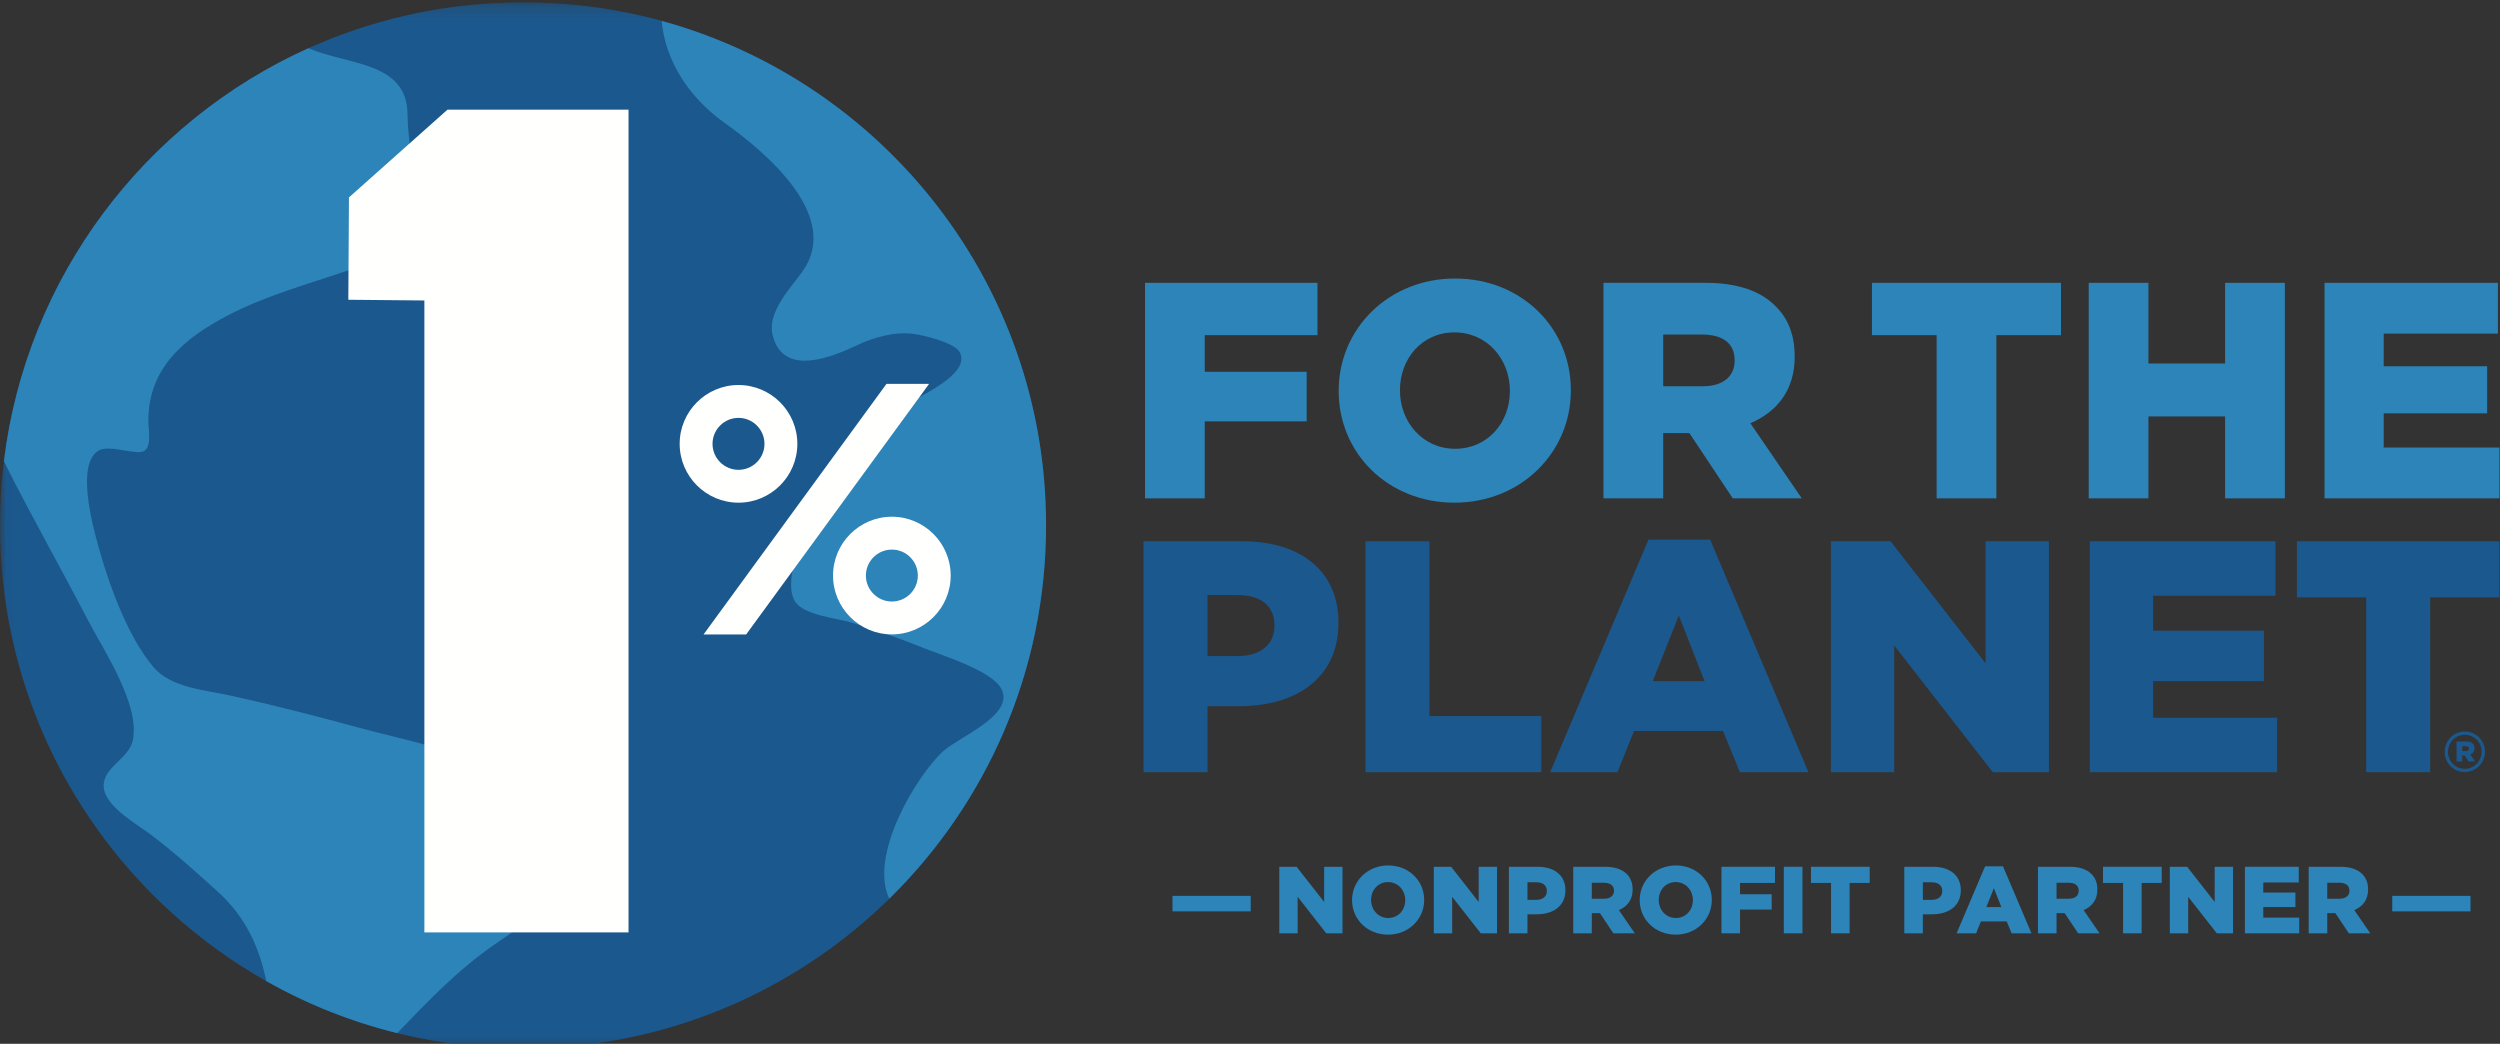
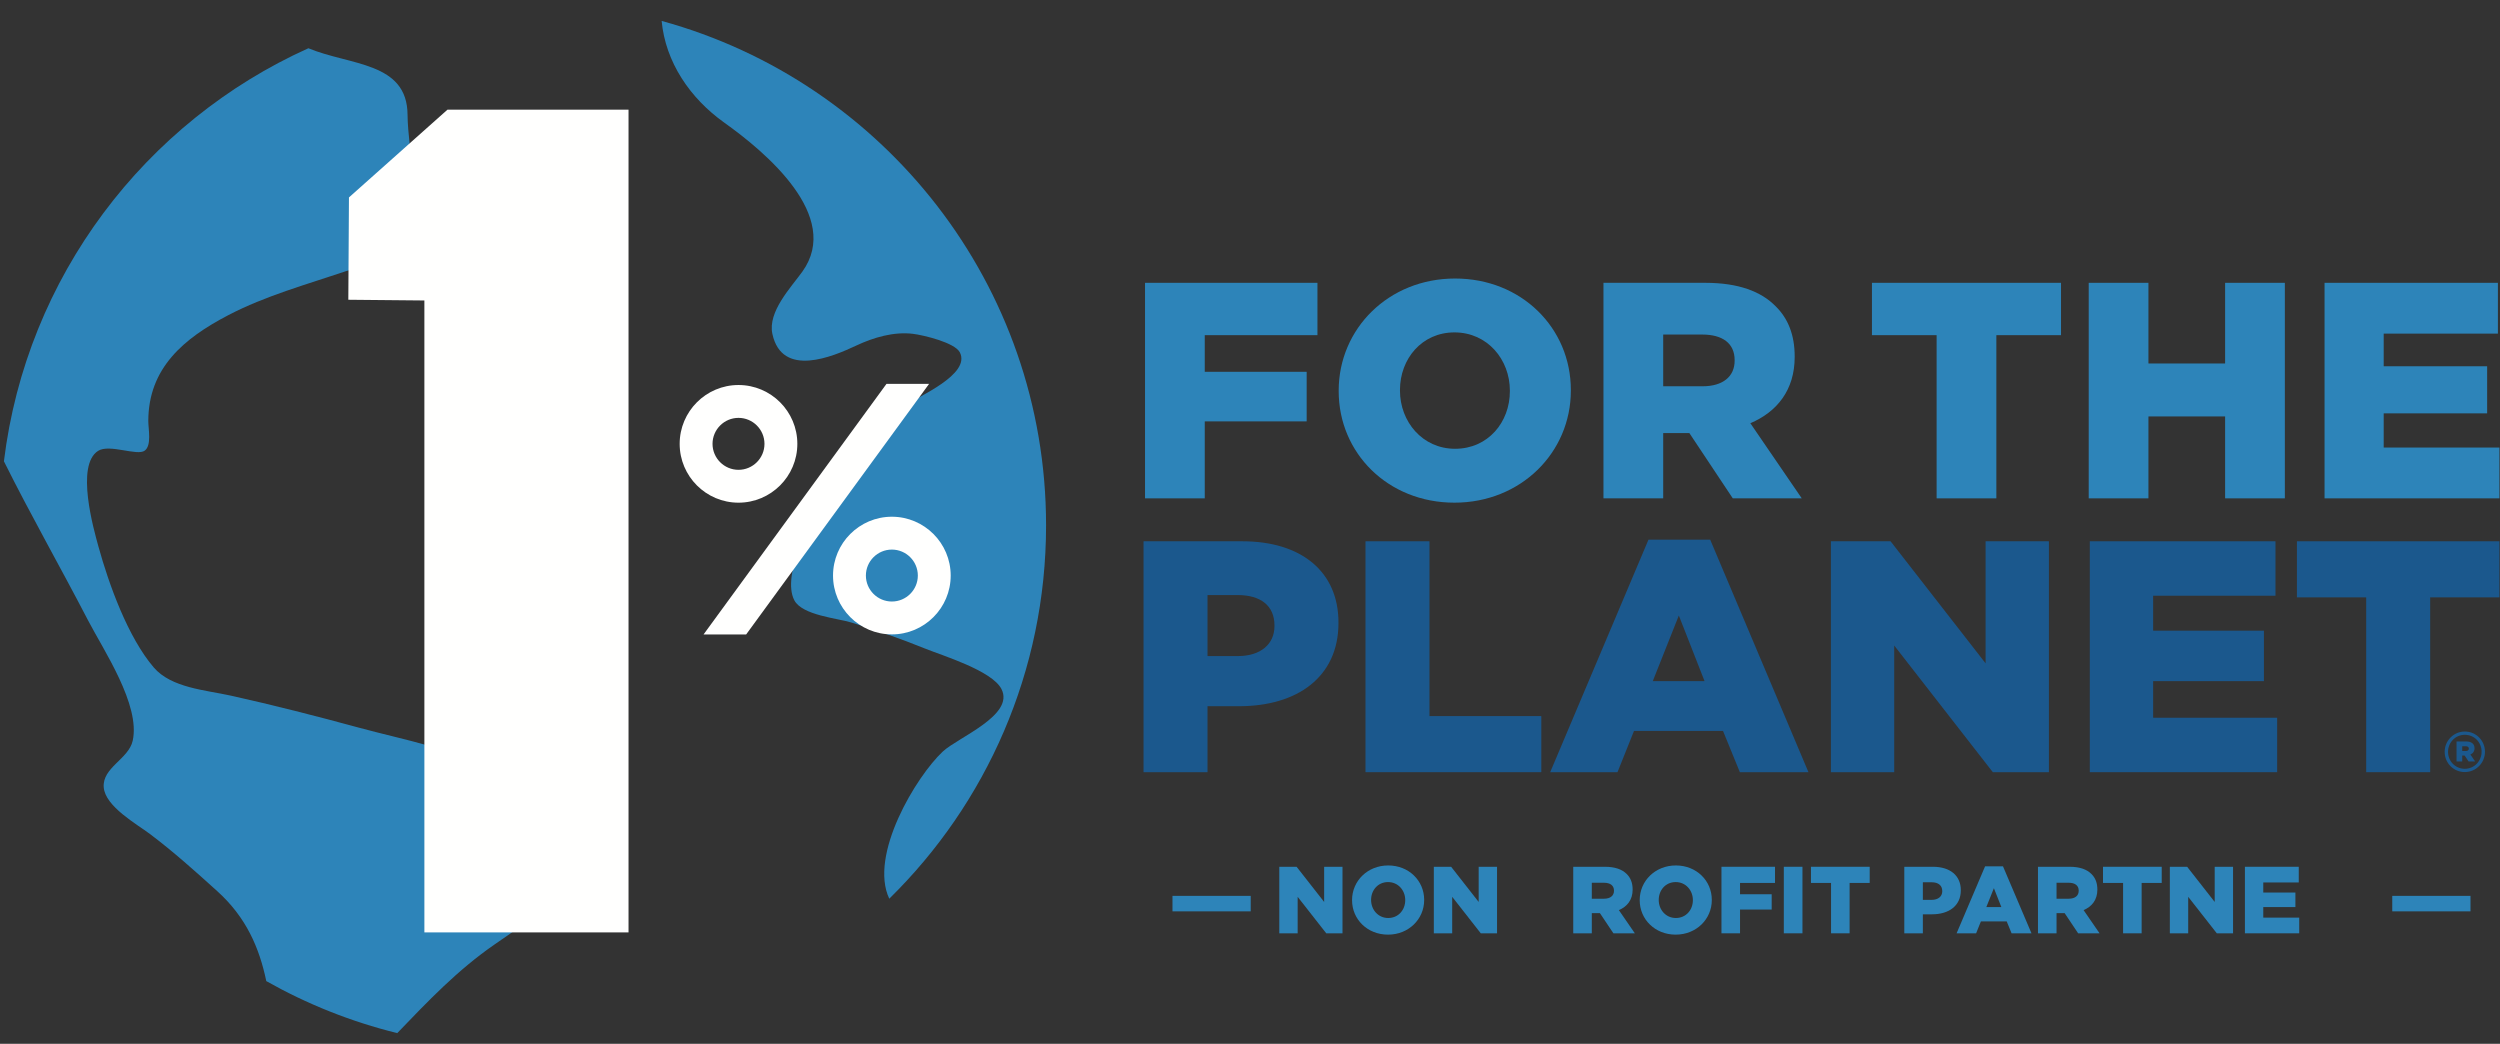
<svg xmlns="http://www.w3.org/2000/svg" xmlns:xlink="http://www.w3.org/1999/xlink" width="194px" height="81px" viewBox="0 0 194 81" version="1.1">
  <rect x="0" y="0" width="194" height="81" fill="#333333" stroke="none" />
  <title>1-percent-for-the-planet</title>
  <defs>
    <polygon id="path-1" points="0.011 0.179 81.175 0.179 81.175 81.354 0.011 81.354" />
  </defs>
  <g id="1-percent-for-the-planet" stroke="none" stroke-width="1" fill="none" fill-rule="evenodd">
    <g id="Group-3">
      <mask id="mask-2" fill="white">
        <use xlink:href="#path-1" />
      </mask>
      <g id="Clip-2" />
-       <path d="M0,40.768 C0,18.351 18.172,0.179 40.585,0.179 C63.003,0.179 81.175,18.351 81.175,40.768 C81.175,63.182 63.003,81.354 40.585,81.354 C18.172,81.354 0,63.182 0,40.768" id="Fill-1" fill="#1B588D" mask="url(#mask-2)" />
    </g>
    <path d="M0.304,35.796 C2.376,39.958 4.68,43.993 6.832,48.139 C8.029,50.445 10.913,54.702 10.298,57.481 C9.982,58.905 7.928,59.561 8.049,61.097 C8.167,62.588 10.636,63.963 11.642,64.722 C13.468,66.099 15.177,67.632 16.871,69.165 C19.098,71.181 20.121,73.531 20.664,76.134 C23.814,77.913 27.225,79.28 30.826,80.17 C33.205,77.694 35.51,75.268 38.398,73.276 C39.968,72.193 41.777,71.056 42.661,69.306 C43.838,66.972 42.522,65.556 41.828,63.551 C41.205,61.752 40.584,61.064 38.63,59.968 C35.331,58.116 31.44,57.443 27.826,56.46 C24.551,55.568 21.21,54.713 17.896,53.978 C15.974,53.551 13.296,53.385 11.934,51.797 C9.92,49.448 8.44,45.318 7.637,42.405 C7.265,41.053 5.852,36.094 7.619,34.984 C8.493,34.435 10.647,35.403 11.23,34.97 C11.785,34.556 11.507,33.299 11.508,32.66 C11.519,28.567 14.24,26.268 17.719,24.455 C20.606,22.95 23.785,22.078 26.857,21.039 C27.996,20.654 29.987,20.322 30.905,19.454 C33.012,17.46 31.639,11.709 31.626,8.912 C31.606,4.792 27.154,5.088 23.931,3.744 C11.263,9.452 2.053,21.471 0.304,35.796" id="Fill-4" fill="#2D84B9" />
    <path d="M56.202,9.515 C59.397,11.792 65.351,16.77 62.266,21.074 C61.389,22.298 59.557,24.192 59.939,25.922 C60.693,29.352 64.631,27.671 66.453,26.813 C67.783,26.187 69.366,25.72 70.862,25.907 C71.64,26.004 74.099,26.58 74.487,27.349 C75.347,29.06 71.255,30.756 70.309,31.431 C67.665,33.318 65.312,35.431 63.857,38.369 C63.048,40.003 60.603,44.598 61.64,46.582 C62.254,47.754 65.005,47.976 66.075,48.309 C67.97,48.897 69.897,49.563 71.735,50.31 C73.099,50.865 76.972,52.029 77.712,53.466 C78.762,55.504 74.33,57.223 73.161,58.318 C71.1,60.249 67.408,66.35 69.007,69.739 C76.515,62.374 81.175,52.116 81.175,40.768 C81.175,22.076 68.539,6.339 51.344,1.624 C51.641,4.823 53.552,7.628 56.202,9.515" id="Fill-5" fill="#2D84B9" />
    <polyline id="Fill-6" fill="#FFFFFE" points="32.932 72.354 32.932 23.317 27.03 23.261 27.079 15.32 34.723 8.511 48.774 8.511 48.774 72.354 32.932 72.354" />
    <polyline id="Fill-7" fill="#FFFFFE" points="68.79 29.79 72.096 29.79 57.899 49.237 54.593 49.237 68.79 29.79" />
    <path d="M55.292,34.443 C55.292,33.332 56.197,32.427 57.308,32.427 C58.419,32.427 59.323,33.332 59.323,34.443 C59.323,35.553 58.419,36.458 57.308,36.458 C56.197,36.458 55.292,35.553 55.292,34.443 Z M52.742,34.443 C52.742,36.96 54.791,39.008 57.308,39.008 C59.825,39.008 61.874,36.96 61.874,34.443 C61.874,31.925 59.825,29.877 57.308,29.877 C54.791,29.877 52.742,31.925 52.742,34.443 L52.742,34.443 Z" id="Fill-8" fill="#FFFFFE" />
    <path d="M67.193,44.663 C67.193,43.552 68.097,42.648 69.209,42.648 C70.32,42.648 71.224,43.552 71.224,44.663 C71.224,45.774 70.32,46.678 69.209,46.678 C68.097,46.678 67.193,45.774 67.193,44.663 Z M64.643,44.663 C64.643,47.181 66.691,49.229 69.209,49.229 C71.725,49.229 73.774,47.181 73.774,44.663 C73.774,42.146 71.725,40.098 69.209,40.098 C66.691,40.098 64.643,42.146 64.643,44.663 L64.643,44.663 Z" id="Fill-9" fill="#FFFFFE" />
    <polyline id="Fill-10" fill="#2D84B9" points="88.854 21.947 102.234 21.947 102.234 26.009 93.489 26.009 93.489 28.852 101.397 28.852 101.397 32.699 93.489 32.699 93.489 38.672 88.854 38.672 88.854 21.947" />
    <path d="M117.166,30.358 L117.166,30.31 C117.166,27.896 115.422,25.794 112.866,25.794 C110.333,25.794 108.638,27.849 108.638,30.262 L108.638,30.31 C108.638,32.723 110.381,34.825 112.914,34.825 C115.47,34.825 117.166,32.77 117.166,30.358 Z M103.882,30.358 L103.882,30.31 C103.882,25.508 107.753,21.613 112.914,21.613 C118.073,21.613 121.898,25.459 121.898,30.262 L121.898,30.31 C121.898,35.112 118.027,39.007 112.866,39.007 C107.705,39.007 103.882,35.16 103.882,30.358 L103.882,30.358 Z" id="Fill-11" fill="#2D84B9" />
    <path d="M132.124,29.975 C133.7,29.975 134.608,29.211 134.608,27.992 L134.608,27.944 C134.608,26.63 133.652,25.961 132.099,25.961 L129.065,25.961 L129.065,29.975 L132.124,29.975 Z M124.429,21.947 L132.338,21.947 C134.895,21.947 136.662,22.616 137.786,23.763 C138.765,24.719 139.267,26.009 139.267,27.657 L139.267,27.705 C139.267,30.262 137.905,31.958 135.827,32.842 L139.817,38.672 L134.464,38.672 L131.095,33.607 L129.065,33.607 L129.065,38.672 L124.429,38.672 L124.429,21.947 L124.429,21.947 Z" id="Fill-12" fill="#2D84B9" />
    <polyline id="Fill-13" fill="#2D84B9" points="150.282 26.009 145.263 26.009 145.263 21.947 159.934 21.947 159.934 26.009 154.917 26.009 154.917 38.672 150.282 38.672 150.282 26.009" />
    <polyline id="Fill-14" fill="#2D84B9" points="162.084 21.947 166.719 21.947 166.719 28.206 172.669 28.206 172.669 21.947 177.304 21.947 177.304 38.672 172.669 38.672 172.669 32.316 166.719 32.316 166.719 38.672 162.084 38.672 162.084 21.947" />
    <polyline id="Fill-15" fill="#2D84B9" points="180.385 21.947 193.837 21.947 193.837 25.889 184.974 25.889 184.974 28.422 193.002 28.422 193.002 32.077 184.974 32.077 184.974 34.73 193.957 34.73 193.957 38.672 180.385 38.672 180.385 21.947" />
    <path d="M96.058,50.911 C97.824,50.911 98.899,49.99 98.899,48.582 L98.899,48.532 C98.899,46.995 97.824,46.176 96.032,46.176 L93.703,46.176 L93.703,50.911 L96.058,50.911 Z M88.738,42.004 L96.416,42.004 C100.946,42.004 103.865,44.333 103.865,48.3 L103.865,48.351 C103.865,52.576 100.614,54.802 96.16,54.802 L93.703,54.802 L93.703,59.921 L88.738,59.921 L88.738,42.004 L88.738,42.004 Z" id="Fill-16" fill="#1B588D" />
    <polyline id="Fill-17" fill="#1B588D" points="105.962 42.004 110.928 42.004 110.928 55.569 119.605 55.569 119.605 59.921 105.962 59.921 105.962 42.004" />
    <path d="M132.274,52.856 L130.278,47.763 L128.255,52.856 L132.274,52.856 Z M127.923,41.877 L132.71,41.877 L140.336,59.921 L135.013,59.921 L133.707,56.722 L126.797,56.722 L125.517,59.921 L120.295,59.921 L127.923,41.877 L127.923,41.877 Z" id="Fill-18" fill="#1B588D" />
    <polyline id="Fill-19" fill="#1B588D" points="142.077 42.004 146.709 42.004 154.082 51.475 154.082 42.004 158.995 42.004 158.995 59.921 154.643 59.921 146.991 50.093 146.991 59.921 142.077 59.921 142.077 42.004" />
    <polyline id="Fill-20" fill="#1B588D" points="162.168 42.004 176.578 42.004 176.578 46.228 167.083 46.228 167.083 48.94 175.681 48.94 175.681 52.856 167.083 52.856 167.083 55.697 176.707 55.697 176.707 59.921 162.168 59.921 162.168 42.004" />
    <polyline id="Fill-21" fill="#1B588D" points="183.616 46.355 178.241 46.355 178.241 42.004 193.957 42.004 193.957 46.355 188.583 46.355 188.583 59.921 183.616 59.921 183.616 46.355" />
    <path d="M191.346,58.28 C191.499,58.28 191.582,58.204 191.582,58.094 C191.582,57.976 191.499,57.908 191.346,57.908 L191.067,57.908 L191.067,58.28 L191.346,58.28 Z M190.627,57.536 L191.371,57.536 C191.752,57.536 192.023,57.697 192.023,58.06 C192.023,58.305 191.895,58.474 191.701,58.55 L192.072,59.092 L191.566,59.092 L191.253,58.627 L191.067,58.627 L191.067,59.092 L190.627,59.092 L190.627,57.536 Z M192.572,58.339 L192.572,58.33 C192.572,57.612 192.014,57.02 191.269,57.02 C190.534,57.02 189.968,57.62 189.968,58.339 L189.968,58.347 C189.968,59.066 190.527,59.658 191.269,59.658 C192.005,59.658 192.572,59.058 192.572,58.339 Z M189.706,58.348 L189.706,58.339 C189.706,57.485 190.397,56.766 191.269,56.766 C192.15,56.766 192.834,57.476 192.834,58.33 L192.834,58.339 C192.834,59.193 192.141,59.912 191.269,59.912 C190.388,59.912 189.706,59.202 189.706,58.348 L189.706,58.348 Z" id="Fill-22" fill="#1B588D" />
    <polygon id="Fill-23" fill="#2D84B9" points="90.985 70.721 97.055 70.721 97.055 69.519 90.985 69.519" />
    <polyline id="Fill-24" fill="#2D84B9" points="99.273 67.262 100.617 67.262 102.754 69.991 102.754 67.262 104.178 67.262 104.178 72.425 102.917 72.425 100.698 69.593 100.698 72.425 99.273 72.425 99.273 67.262" />
    <path d="M109.046,69.858 L109.046,69.843 C109.046,69.098 108.505,68.449 107.711,68.449 C106.924,68.449 106.397,69.084 106.397,69.829 L106.397,69.843 C106.397,70.588 106.939,71.237 107.725,71.237 C108.519,71.237 109.046,70.603 109.046,69.858 Z M104.92,69.858 L104.92,69.843 C104.92,68.361 106.123,67.159 107.725,67.159 C109.328,67.159 110.516,68.346 110.516,69.829 L110.516,69.843 C110.516,71.326 109.313,72.528 107.711,72.528 C106.108,72.528 104.92,71.341 104.92,69.858 L104.92,69.858 Z" id="Fill-25" fill="#2D84B9" />
    <polyline id="Fill-26" fill="#2D84B9" points="111.265 67.262 112.608 67.262 114.745 69.991 114.745 67.262 116.17 67.262 116.17 72.425 114.908 72.425 112.69 69.593 112.69 72.425 111.265 72.425 111.265 67.262" />
-     <path d="M119.212,69.829 C119.724,69.829 120.036,69.563 120.036,69.157 L120.036,69.143 C120.036,68.7 119.724,68.464 119.205,68.464 L118.53,68.464 L118.53,69.829 L119.212,69.829 Z M117.09,67.262 L119.316,67.262 C120.63,67.262 121.476,67.933 121.476,69.076 L121.476,69.091 C121.476,70.308 120.533,70.95 119.242,70.95 L118.53,70.95 L118.53,72.425 L117.09,72.425 L117.09,67.262 L117.09,67.262 Z" id="Fill-27" fill="#2D84B9" />
    <path d="M124.473,69.74 C124.963,69.74 125.245,69.504 125.245,69.128 L125.245,69.113 C125.245,68.708 124.948,68.501 124.466,68.501 L123.524,68.501 L123.524,69.74 L124.473,69.74 Z M122.084,67.262 L124.54,67.262 C125.334,67.262 125.883,67.468 126.232,67.822 C126.536,68.117 126.692,68.516 126.692,69.025 L126.692,69.04 C126.692,69.829 126.269,70.352 125.624,70.625 L126.863,72.425 L125.201,72.425 L124.154,70.861 L123.524,70.861 L123.524,72.425 L122.084,72.425 L122.084,67.262 L122.084,67.262 Z" id="Fill-28" fill="#2D84B9" />
    <path d="M131.367,69.858 L131.367,69.843 C131.367,69.098 130.825,68.449 130.032,68.449 C129.245,68.449 128.718,69.084 128.718,69.829 L128.718,69.843 C128.718,70.588 129.26,71.237 130.046,71.237 C130.84,71.237 131.367,70.603 131.367,69.858 Z M127.241,69.858 L127.241,69.843 C127.241,68.361 128.444,67.159 130.046,67.159 C131.649,67.159 132.836,68.346 132.836,69.829 L132.836,69.843 C132.836,71.326 131.634,72.528 130.032,72.528 C128.429,72.528 127.241,71.341 127.241,69.858 L127.241,69.858 Z" id="Fill-29" fill="#2D84B9" />
    <polyline id="Fill-30" fill="#2D84B9" points="133.586 67.262 137.741 67.262 137.741 68.516 135.026 68.516 135.026 69.394 137.482 69.394 137.482 70.581 135.026 70.581 135.026 72.425 133.586 72.425 133.586 67.262" />
    <polygon id="Fill-31" fill="#2D84B9" points="138.424 72.425 139.871 72.425 139.871 67.262 138.424 67.262" />
    <polyline id="Fill-32" fill="#2D84B9" points="142.09 68.516 140.531 68.516 140.531 67.262 145.088 67.262 145.088 68.516 143.529 68.516 143.529 72.425 142.09 72.425 142.09 68.516" />
-     <path d="M149.896,69.829 C150.408,69.829 150.72,69.563 150.72,69.157 L150.72,69.143 C150.72,68.7 150.408,68.464 149.889,68.464 L149.213,68.464 L149.213,69.829 L149.896,69.829 Z M147.774,67.262 L150,67.262 C151.313,67.262 152.159,67.933 152.159,69.076 L152.159,69.091 C152.159,70.308 151.217,70.95 149.926,70.95 L149.213,70.95 L149.213,72.425 L147.774,72.425 L147.774,67.262 L147.774,67.262 Z" id="Fill-33" fill="#2D84B9" />
+     <path d="M149.896,69.829 C150.408,69.829 150.72,69.563 150.72,69.157 C150.72,68.7 150.408,68.464 149.889,68.464 L149.213,68.464 L149.213,69.829 L149.896,69.829 Z M147.774,67.262 L150,67.262 C151.313,67.262 152.159,67.933 152.159,69.076 L152.159,69.091 C152.159,70.308 151.217,70.95 149.926,70.95 L149.213,70.95 L149.213,72.425 L147.774,72.425 L147.774,67.262 L147.774,67.262 Z" id="Fill-33" fill="#2D84B9" />
    <path d="M155.305,70.389 L154.726,68.921 L154.14,70.389 L155.305,70.389 Z M154.044,67.225 L155.431,67.225 L157.643,72.425 L156.099,72.425 L155.721,71.503 L153.717,71.503 L153.346,72.425 L151.832,72.425 L154.044,67.225 L154.044,67.225 Z" id="Fill-34" fill="#2D84B9" />
    <path d="M160.537,69.74 C161.026,69.74 161.308,69.504 161.308,69.128 L161.308,69.113 C161.308,68.708 161.012,68.501 160.529,68.501 L159.587,68.501 L159.587,69.74 L160.537,69.74 Z M158.147,67.262 L160.604,67.262 C161.397,67.262 161.947,67.468 162.295,67.822 C162.6,68.117 162.755,68.516 162.755,69.025 L162.755,69.04 C162.755,69.829 162.332,70.352 161.687,70.625 L162.926,72.425 L161.264,72.425 L160.218,70.861 L159.587,70.861 L159.587,72.425 L158.147,72.425 L158.147,67.262 L158.147,67.262 Z" id="Fill-35" fill="#2D84B9" />
    <polyline id="Fill-36" fill="#2D84B9" points="164.752 68.516 163.193 68.516 163.193 67.262 167.749 67.262 167.749 68.516 166.191 68.516 166.191 72.425 164.752 72.425 164.752 68.516" />
    <polyline id="Fill-37" fill="#2D84B9" points="168.38 67.262 169.723 67.262 171.86 69.991 171.86 67.262 173.285 67.262 173.285 72.425 172.024 72.425 169.805 69.593 169.805 72.425 168.38 72.425 168.38 67.262" />
    <polyline id="Fill-38" fill="#2D84B9" points="174.205 67.262 178.383 67.262 178.383 68.479 175.63 68.479 175.63 69.261 178.123 69.261 178.123 70.389 175.63 70.389 175.63 71.208 178.42 71.208 178.42 72.425 174.205 72.425 174.205 67.262" />
-     <path d="M181.544,69.74 C182.035,69.74 182.317,69.504 182.317,69.128 L182.317,69.113 C182.317,68.708 182.018,68.501 181.537,68.501 L180.594,68.501 L180.594,69.74 L181.544,69.74 Z M179.155,67.262 L181.611,67.262 C182.404,67.262 182.954,67.468 183.303,67.822 C183.607,68.117 183.764,68.516 183.764,69.025 L183.764,69.04 C183.764,69.829 183.34,70.352 182.693,70.625 L183.933,72.425 L182.271,72.425 L181.225,70.861 L180.594,70.861 L180.594,72.425 L179.155,72.425 L179.155,67.262 L179.155,67.262 Z" id="Fill-39" fill="#2D84B9" />
    <polygon id="Fill-40" fill="#2D84B9" points="185.64 70.721 191.71 70.721 191.71 69.519 185.64 69.519" />
  </g>
</svg>